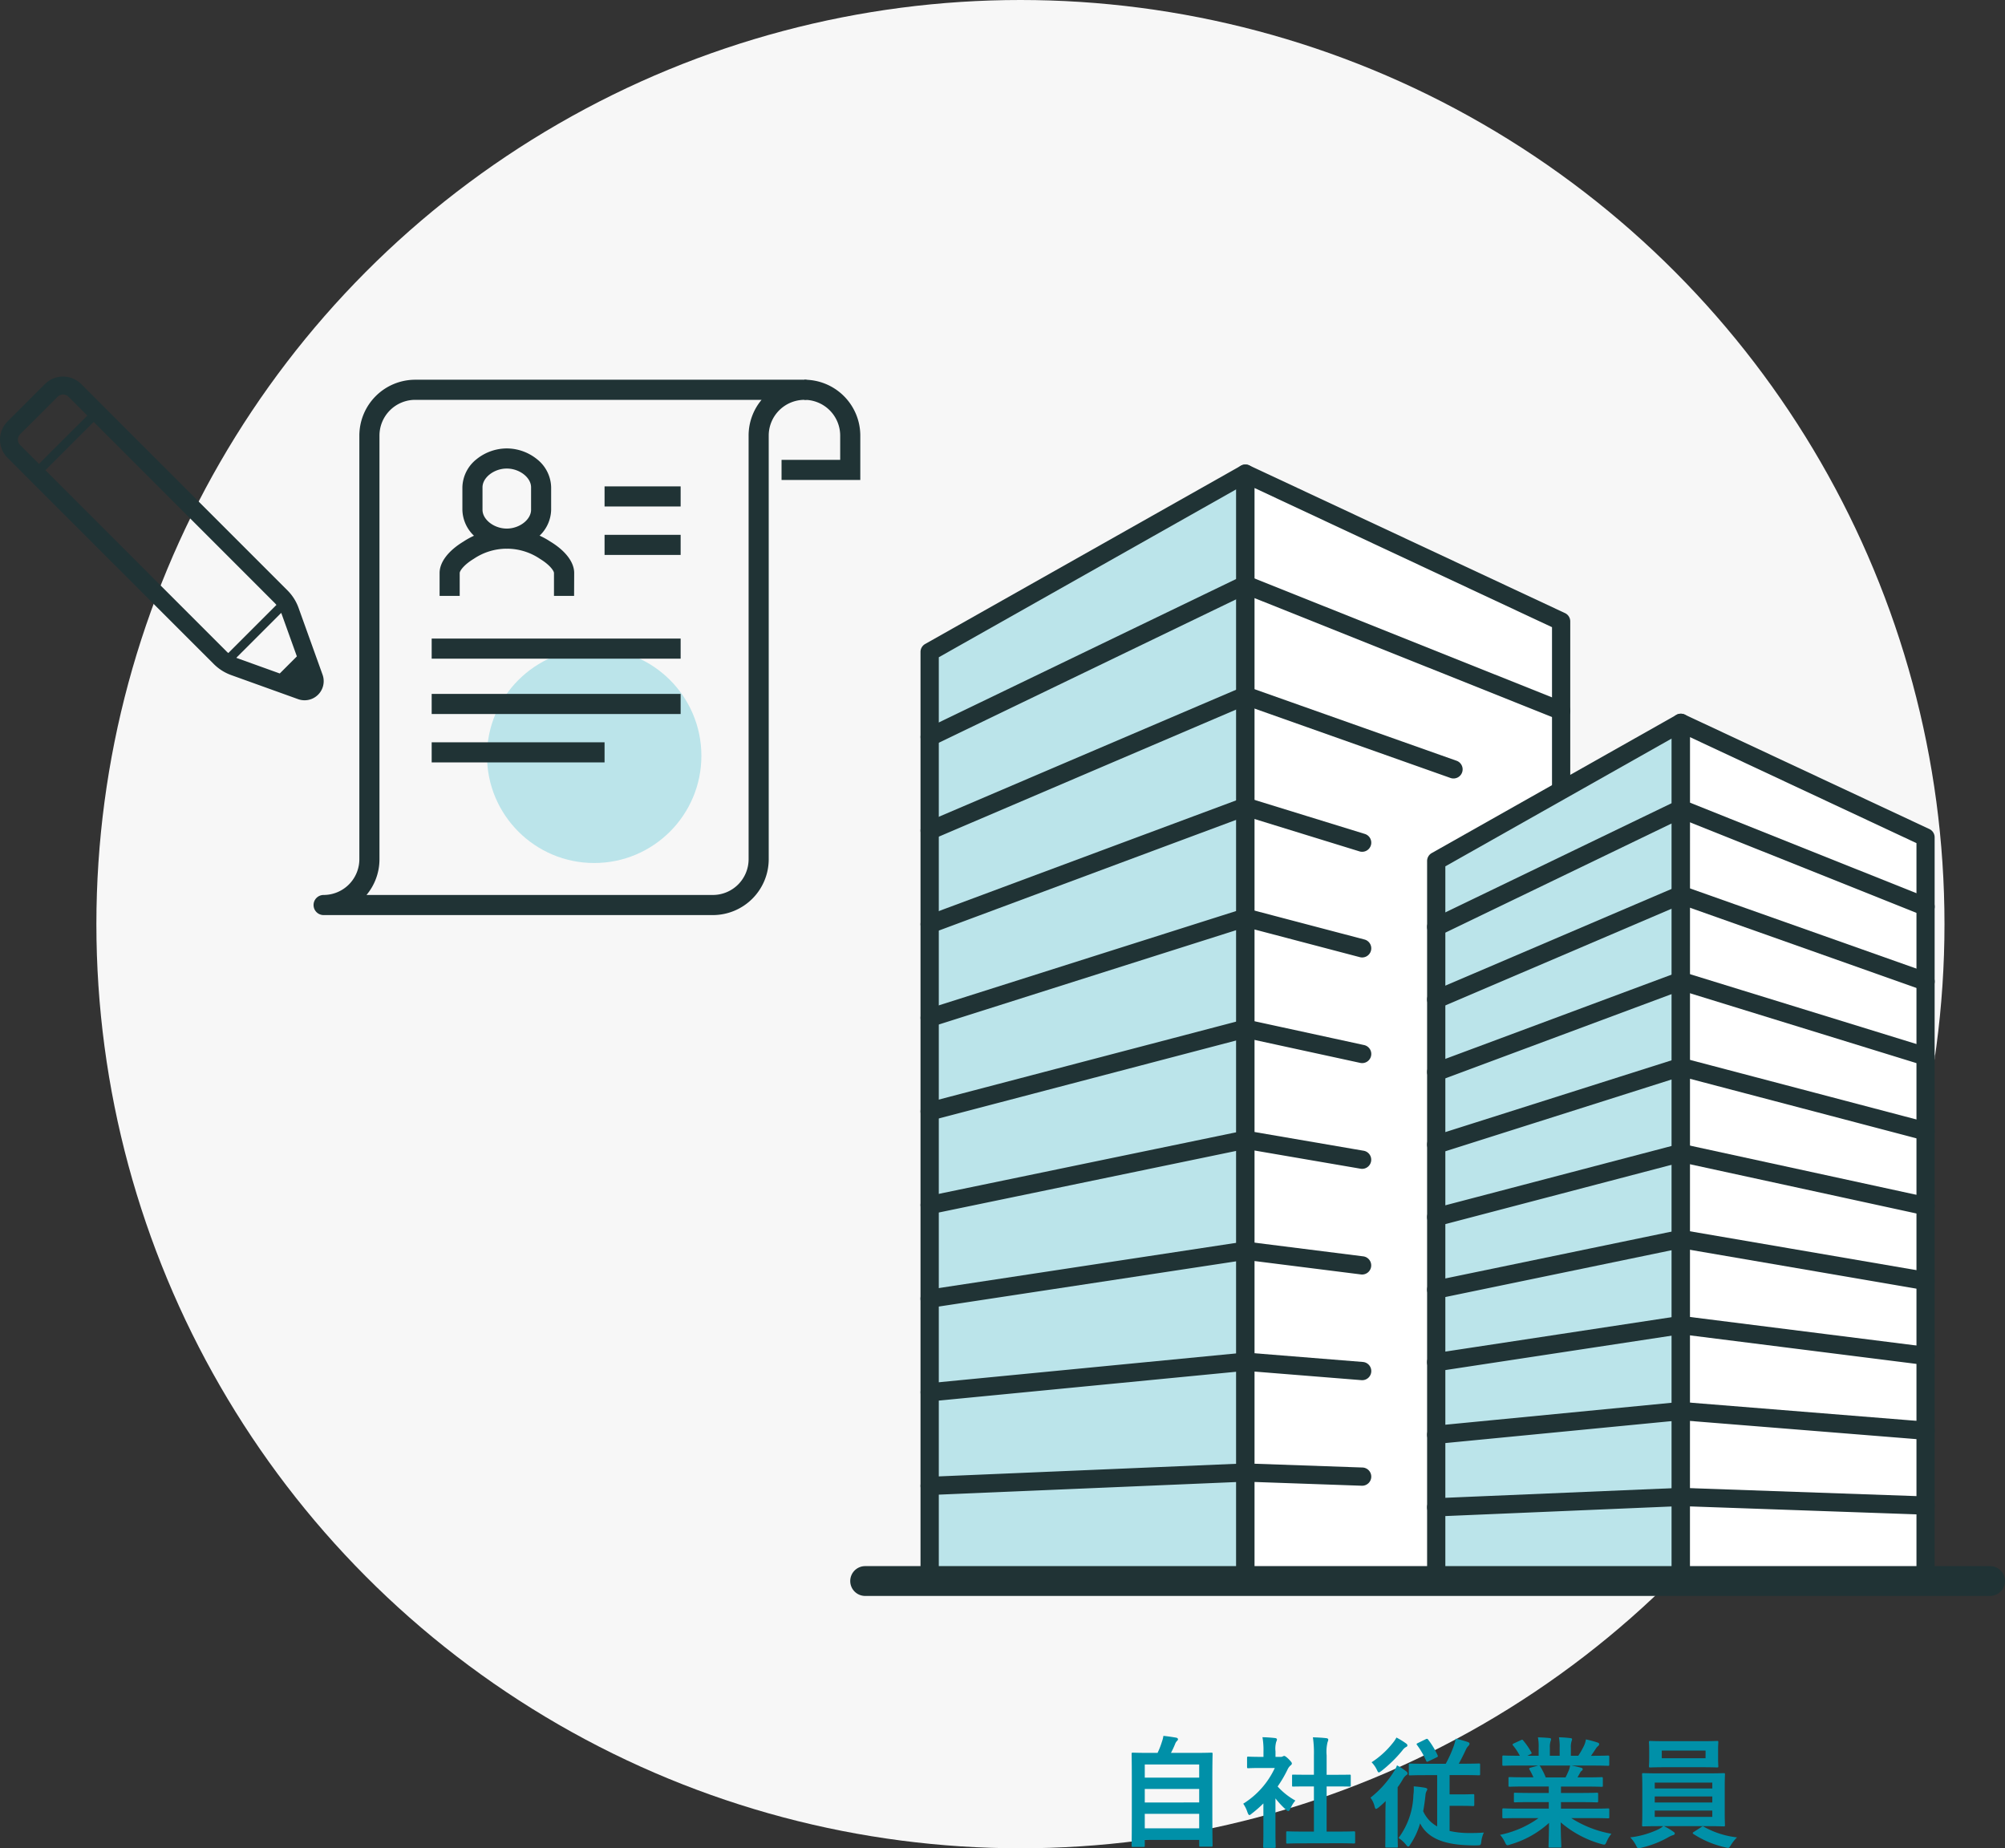
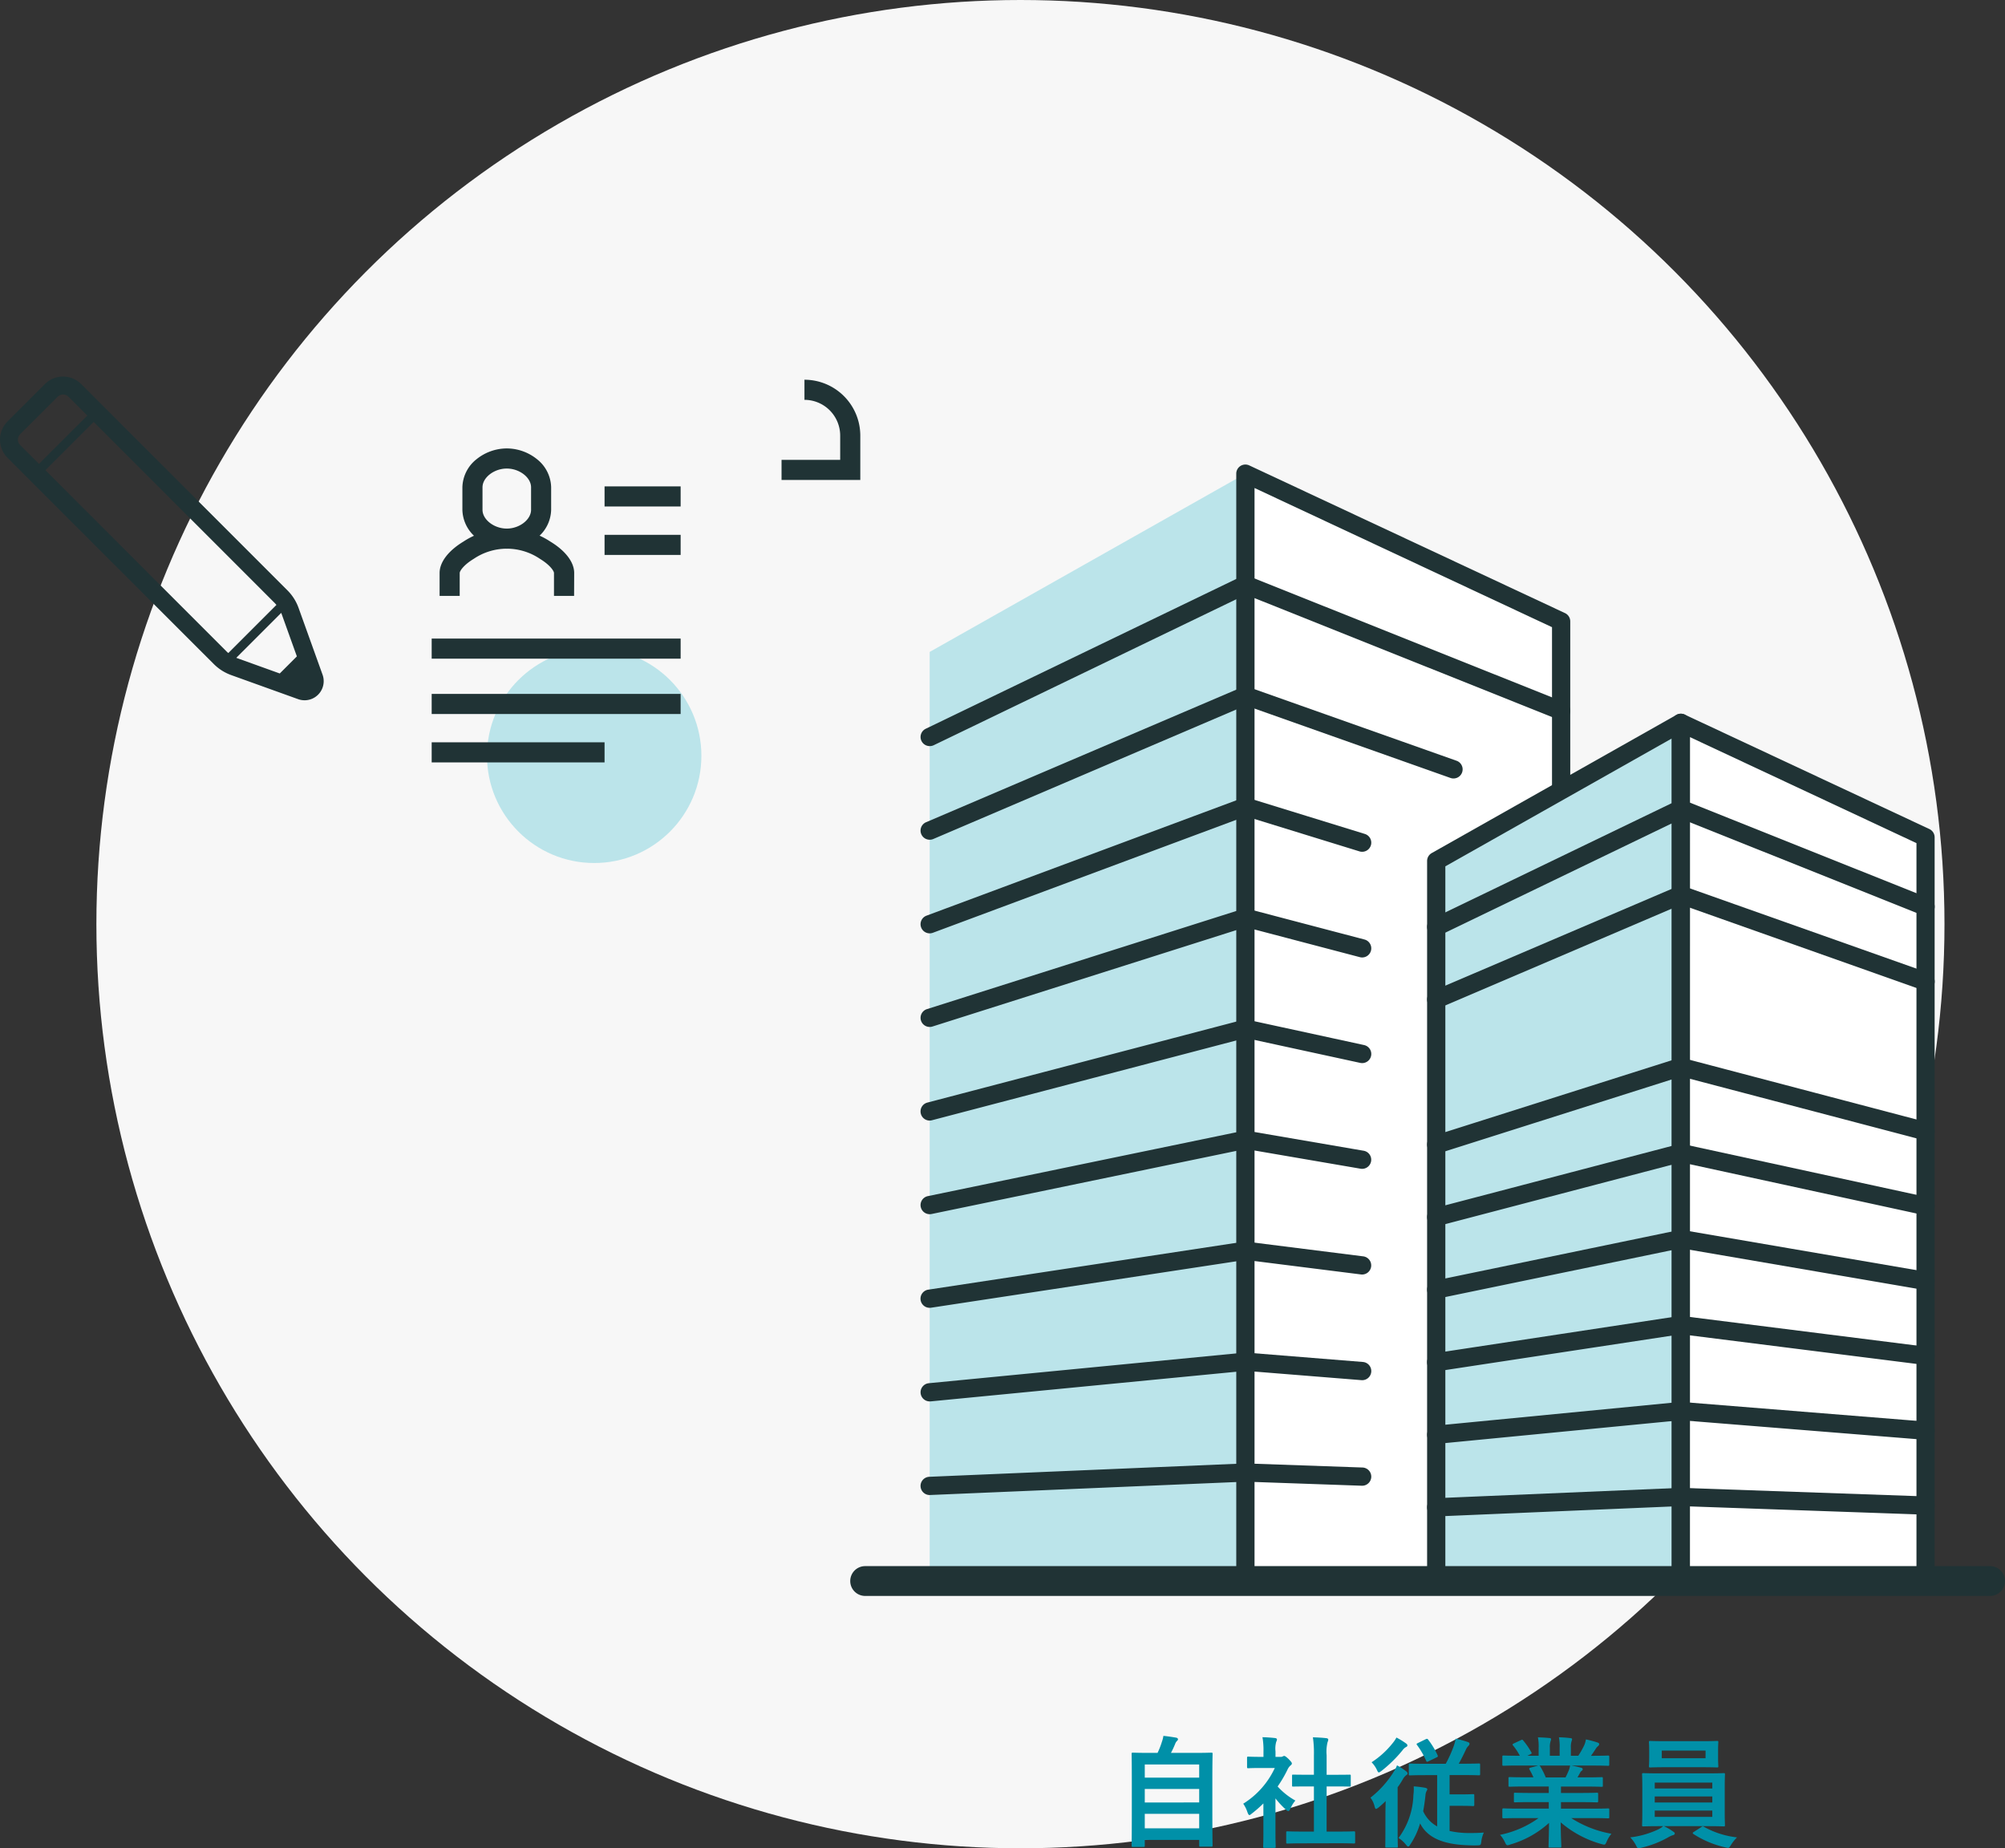
<svg xmlns="http://www.w3.org/2000/svg" viewBox="0 0 199.381 183.777">
  <rect x="0" y="0" width="199.381" height="183.777" fill="#333333" stroke="none" />
  <g transform="translate(-17.45 -16.589)">
    <circle cx="91.889" cy="91.889" r="91.889" transform="translate(27.035 16.589)" fill="#f7f7f7" />
    <path d="M109.899 81.412v92.381h31.4V63.686z" fill="#bbe4ea" />
-     <path d="M141.295 174.7h-31.4a.907.907 0 01-.907-.907V81.412a.907.907 0 01.461-.79l31.4-17.726a.908.908 0 01.9.006.907.907 0 01.45.783v110.108a.907.907 0 01-.904.907zm-30.489-1.814h29.582V65.241l-29.582 16.7z" fill="#203335" />
    <path d="M172.691 170.404v-92.03l-31.4-14.687v110.106h31.4z" fill="#fff" />
    <path d="M172.693 174.699h-31.4a.907.907 0 01-.907-.907V63.685a.907.907 0 01.42-.765.909.909 0 01.871-.056l31.4 14.687a.907.907 0 01.522.821v95.419a.907.907 0 01-.266.642.906.906 0 01-.64.266zm-30.49-1.814h29.582V78.95l-29.582-13.838z" fill="#203335" />
    <path d="M109.898 165.242a.907.907 0 01-.906-.869.907.907 0 01.868-.944l31.4-1.33h.07l11.606.407a.907.907 0 01.875.938.91.91 0 01-.938.874l-11.571-.406-31.36 1.328zm0-9.309a.907.907 0 01-.9-.819.907.907 0 01.815-.99l31.4-3.045a.884.884 0 01.16 0l11.606.933a.907.907 0 01.831.977.906.906 0 01-.977.831l-11.526-.926-31.316 3.037-.093.002zm-.001-9.307a.907.907 0 01-.9-.771.907.907 0 01.76-1.033l31.4-4.774a.922.922 0 01.25 0l11.606 1.462a.907.907 0 01.786 1.013.906.906 0 01-1.013.786l-11.481-1.446-31.271 4.755a.908.908 0 01-.137.008zm.001-9.308a.907.907 0 01-.887-.723.907.907 0 01.7-1.072l31.4-6.5a.908.908 0 01.337-.006l11.606 1.992a.907.907 0 01.74 1.047.907.907 0 01-1.047.74l-11.437-1.963-31.228 6.468a.893.893 0 01-.184.017zm0-9.309a.907.907 0 01-.877-.677.907.907 0 01.65-1.112l31.4-8.231a.907.907 0 01.422-.009l11.606 2.521a.907.907 0 01.693 1.079.906.906 0 01-1.078.694l-11.394-2.475-31.185 8.176a.914.914 0 01-.237.034zm.002-9.309a.908.908 0 01-.865-.633.907.907 0 01.59-1.139l31.4-9.96a.909.909 0 01.505-.013l11.606 3.051a.907.907 0 01.646 1.108.907.907 0 01-1.108.647l-11.352-2.984-31.145 9.88a.9.9 0 01-.277.043zm-.001-9.307a.907.907 0 01-.85-.591.907.907 0 01.533-1.167l31.4-11.689a.908.908 0 01.584-.017l11.606 3.58a.908.908 0 01.6 1.134.907.907 0 01-1.134.6l-11.311-3.489-31.106 11.581a.912.912 0 01-.322.058z" fill="#203335" />
    <path d="M109.899 100.084a.907.907 0 01-.834-.551.907.907 0 01.478-1.19l31.4-13.417a.908.908 0 01.659-.021l20.691 7.327a.907.907 0 01.552 1.158.907.907 0 01-1.158.552l-20.357-7.208-31.07 13.278a.905.905 0 01-.361.072z" fill="#203335" />
    <path d="M109.9 90.775a.907.907 0 01-.817-.513.907.907 0 01.423-1.211l31.4-15.146a.908.908 0 01.731-.025l31.4 12.55a.907.907 0 01.505 1.179.907.907 0 01-1.179.506l-31.025-12.4-31.036 14.972a.9.9 0 01-.402.088z" fill="#203335" />
    <path d="M160.271 102.2v71.591h24.331v-85.33z" fill="#bbe4ea" />
    <path d="M184.602 174.7h-24.331a.907.907 0 01-.907-.907V102.2a.907.907 0 01.461-.79l24.331-13.737a.907.907 0 01.9.006.907.907 0 01.45.783v85.33a.907.907 0 01-.904.908zm-23.424-1.814h22.517V90.017l-22.517 12.713z" fill="#203335" />
    <path d="M184.601 88.463v85.328h24.333V99.845z" fill="#fff" />
    <path d="M208.927 174.699h-24.331a.907.907 0 01-.907-.907v-85.33a.907.907 0 01.42-.765.906.906 0 01.871-.056l24.331 11.382a.907.907 0 01.523.821v73.948a.907.907 0 01-.907.907zm-23.424-1.814h22.524v-72.463l-22.519-10.538z" fill="#203335" />
    <path d="M160.269 167.371a.907.907 0 01-.906-.868.907.907 0 01.868-.945l24.331-1.03h.07l24.331.854a.907.907 0 01.874.938.908.908 0 01-.938.875l-24.3-.853-24.3 1.029zm-.001-7.214a.907.907 0 01-.9-.82.907.907 0 01.815-.99l24.331-2.36a.889.889 0 01.16 0l24.331 1.956a.907.907 0 01.832.977.906.906 0 01-.977.831l-24.251-1.949-24.25 2.352a1.406 1.406 0 01-.091.003zm.001-7.214a.907.907 0 01-.9-.771.908.908 0 01.761-1.033l24.331-3.7a.913.913 0 01.25 0l24.331 3.065a.907.907 0 01.786 1.013.908.908 0 01-1.013.787l-24.206-3.05-24.206 3.681a.909.909 0 01-.134.008zm0-7.214a.907.907 0 01-.887-.723.907.907 0 01.7-1.072l24.331-5.039a.9.9 0 01.337-.006l24.331 4.175a.907.907 0 01.74 1.047.906.906 0 01-1.047.74l-24.161-4.146-24.163 5a.9.9 0 01-.181.024zm.001-7.213a.907.907 0 01-.877-.677.907.907 0 01.647-1.107l24.331-6.379a.909.909 0 01.422-.009l24.331 5.286a.907.907 0 01.694 1.079.906.906 0 01-1.079.694l-24.122-5.244-24.121 6.324a.909.909 0 01-.226.033z" fill="#203335" />
    <path d="M160.27 131.302a.907.907 0 01-.865-.633.907.907 0 01.59-1.139l24.331-7.719a.911.911 0 01.505-.012l24.331 6.4a.907.907 0 01.646 1.108.907.907 0 01-1.108.646l-24.076-6.329-24.08 7.639a.908.908 0 01-.274.039z" fill="#203335" />
-     <path d="M160.271 124.088a.907.907 0 01-.85-.591.907.907 0 01.533-1.167l24.331-9.058a.907.907 0 01.584-.016l24.331 7.505a.907.907 0 01.6 1.134.907.907 0 01-1.134.6l-24.036-7.415-24.042 8.951a.906.906 0 01-.317.057z" fill="#203335" />
    <path d="M160.27 116.874a.907.907 0 01-.834-.551.906.906 0 01.478-1.19l24.331-10.4a.907.907 0 01.659-.021l24.331 8.616a.907.907 0 01.552 1.157.907.907 0 01-1.157.552l-24-8.5-24.005 10.259a.909.909 0 01-.355.078z" fill="#203335" />
    <path d="M160.271 109.661a.908.908 0 01-.818-.513.907.907 0 01.423-1.211l24.331-11.738a.908.908 0 01.731-.025l24.33 9.725a.907.907 0 01.506 1.179.907.907 0 01-1.179.506l-23.96-9.577-23.971 11.564a.9.9 0 01-.393.09zm55.078 65.614H103.482a1.482 1.482 0 01-1.482-1.482 1.482 1.482 0 011.482-1.482h111.867a1.482 1.482 0 011.482 1.482 1.483 1.483 0 01-1.482 1.482z" fill="#203335" />
    <path d="M131.156 200.23c.12 0 .132-.012.132-.132v-.564h5.412v.54c0 .12.012.132.132.132h1.068c.12 0 .132-.012.132-.132 0-.06-.024-.7-.024-3.9v-2.532c0-1.908.024-2.58.024-2.652 0-.12-.012-.132-.132-.132-.084 0-.5.024-1.668.024h-2.34a9.406 9.406 0 00.42-.9.825.825 0 01.18-.288.243.243 0 00.1-.168c0-.06-.06-.132-.168-.156-.348-.06-.876-.144-1.284-.18a2.8 2.8 0 01-.14.564 7.879 7.879 0 01-.44 1.128h-.78c-1.164 0-1.584-.024-1.668-.024-.12 0-.132.012-.132.132 0 .084.02.744.02 2.976v2.22c0 3.204-.02 3.84-.02 3.912 0 .12.012.132.132.132zm.132-1.848v-1.44h5.412v1.44zm0-2.568v-1.348h5.412v1.344zm0-3.78h5.412v1.308h-5.412zm19.176 7.832c1.14 0 1.524.024 1.6.024.132 0 .144-.012.144-.132v-.944c0-.12-.012-.132-.144-.132-.072 0-.456.024-1.6.024h-1.092v-4.488h.756c1.068 0 1.44.012 1.512.012.12 0 .132 0 .132-.12v-.944c0-.12-.012-.12-.132-.12-.072 0-.444.012-1.512.012h-.756v-1.948a3.919 3.919 0 01.1-1.32.487.487 0 00.06-.252c0-.06-.084-.108-.192-.12-.42-.048-.876-.072-1.332-.084a10.858 10.858 0 01.1 1.812v1.908h-.54c-1.068 0-1.44-.012-1.512-.012-.108 0-.12 0-.12.12v.948c0 .12.012.12.12.12.072 0 .444-.012 1.512-.012h.54v4.488h-1.016c-1.14 0-1.536-.024-1.608-.024-.12 0-.132.012-.132.132v.952c0 .12.012.132.132.132.072 0 .468-.024 1.608-.024zm-7.38-1.088c0 .888-.024 1.344-.024 1.416 0 .12.012.132.144.132h.96c.132 0 .144-.012.144-.132 0-.06-.024-.528-.024-1.416v-3.372a8.957 8.957 0 001.032 1.116c.108.1.18.144.24.144.084 0 .144-.084.228-.264a2.878 2.878 0 01.48-.78 6.839 6.839 0 01-1.764-1.4 12.128 12.128 0 001.02-1.756 1.217 1.217 0 01.276-.348.234.234 0 00.12-.192c0-.084-.1-.2-.324-.432-.252-.24-.372-.312-.444-.312a.356.356 0 00-.132.048.4.4 0 01-.228.048h-.5v-.54a2.545 2.545 0 01.072-.96.563.563 0 00.072-.252c0-.048-.072-.108-.192-.12a13.9 13.9 0 00-1.248-.084 7.4 7.4 0 01.1 1.464v.492h-.228c-.912 0-1.2-.024-1.272-.024-.12 0-.132.012-.132.132v.888c0 .12.012.132.132.132.072 0 .36-.024 1.272-.024h1.356a8.288 8.288 0 01-3.14 3.552 3.313 3.313 0 01.42.852c.072.18.12.276.192.276s.132-.06.252-.156a12.538 12.538 0 001.14-1zm17.28-5.688v5.1a3.22 3.22 0 01-1.392-1.512c.1-.492.168-1.02.228-1.56a1.141 1.141 0 01.1-.42.436.436 0 00.084-.2c0-.072-.072-.12-.252-.156a10.763 10.763 0 00-1.1-.132 4.208 4.208 0 01-.032.856 7.511 7.511 0 01-1.476 4.276 3.091 3.091 0 01.732.66c.108.132.168.192.228.192s.12-.06.2-.192a7.6 7.6 0 00.984-2.112c.676 1.344 2.132 2.088 4.756 2.176.3.012.612.024.9.012.372-.012.384-.012.432-.4a2.963 2.963 0 01.252-.876c-.456.036-.852.048-1.32.048a9.051 9.051 0 01-2.088-.204v-2.5h1.212c.792 0 1.032.024 1.1.024.132 0 .144-.012.144-.132v-.912c0-.132-.012-.144-.144-.144-.072 0-.312.024-1.1.024H161.6v-1.92h1.272c1.152 0 1.548.024 1.632.024.12 0 .132-.012.132-.12v-.924c0-.12-.012-.132-.132-.132-.084 0-.48.024-1.632.024h-.36c.324-.576.528-1.02.708-1.4a1.258 1.258 0 01.264-.384.326.326 0 00.1-.2c0-.072-.06-.132-.156-.168a11.328 11.328 0 00-1.228-.34 3.665 3.665 0 01-.192.744 12.261 12.261 0 01-.792 1.756h-1.932c-1.14 0-1.548-.024-1.62-.024-.108 0-.12.012-.12.132v.924c0 .108.012.12.12.12.072 0 .48-.024 1.62-.024zm-5.148 5.6c0 .96-.012 1.4-.012 1.488 0 .108.012.12.132.12h1c.108 0 .12-.012.12-.12 0-.072-.024-.528-.024-1.488v-4.388a7.41 7.41 0 00.516-.792 1.265 1.265 0 01.336-.408c.108-.06.132-.1.132-.18s-.048-.144-.156-.228a7.509 7.509 0 00-.888-.576 3.515 3.515 0 01-.324.636 9.986 9.986 0 01-2.316 2.58 2.318 2.318 0 01.408.864c.048.18.084.252.144.252s.144-.06.276-.156c.228-.192.468-.408.684-.624-.012.42-.024.912-.024 1.26zm1.1-9.336a3.184 3.184 0 01-.372.552 8.69 8.69 0 01-2.1 1.908 2.841 2.841 0 01.516.732c.084.192.132.276.2.276s.144-.06.276-.156a13.067 13.067 0 002.088-2.052 1.059 1.059 0 01.36-.324.162.162 0 00.12-.156c0-.084-.06-.144-.168-.216a7.315 7.315 0 00-.916-.56zm2.124.552c-.132.06-.156.1-.072.2a7.908 7.908 0 01.9 1.56c.06.132.084.12.24.048l.8-.384c.144-.072.144-.1.1-.216a8.053 8.053 0 00-.936-1.548c-.072-.1-.12-.1-.24-.048zm12.004 7.46a9.966 9.966 0 01-3.828 1.664 2.865 2.865 0 01.48.72c.108.228.156.312.264.312a.921.921 0 00.276-.072 9.72 9.72 0 003.852-2.148c-.012 1.424-.048 2.124-.048 2.324 0 .12.012.132.12.132h1.02c.12 0 .132-.012.132-.132 0-.2-.06-.948-.06-2.376a10.477 10.477 0 004.032 2.152 1.284 1.284 0 00.276.06c.12 0 .168-.084.264-.312a3.4 3.4 0 01.468-.768 10.888 10.888 0 01-3.992-1.556h2.136c1.08 0 1.44.024 1.512.024.12 0 .132-.012.132-.132v-.712c0-.132-.012-.144-.132-.144-.072 0-.432.024-1.512.024h-3.16v-.648h1.908c1.176 0 1.584.024 1.656.024.12 0 .132-.012.132-.132v-.684c0-.132-.012-.144-.132-.144-.072 0-.48.024-1.656.024h-1.908v-.636h2.424c1.152 0 1.536.024 1.608.024.12 0 .132-.012.132-.12v-.708c0-.12-.012-.132-.132-.132-.072 0-.456.024-1.608.024h-.78l.216-.384a.836.836 0 01.168-.252.208.208 0 00.132-.18c0-.072-.06-.12-.156-.144-.36-.1-.636-.156-.948-.216h2.1c1.08 0 1.44.024 1.512.024.12 0 .132-.012.132-.132v-.744c0-.132-.012-.144-.132-.144-.072 0-.432.024-1.512.024h-.168c.168-.24.336-.48.492-.732a1.21 1.21 0 01.2-.228.247.247 0 00.12-.2c0-.06-.048-.12-.156-.156a10.057 10.057 0 00-1.164-.312 2.293 2.293 0 01-.2.648 8.9 8.9 0 01-.556.976h-.74v-.792a1.874 1.874 0 01.072-.66.565.565 0 00.048-.192c0-.06-.048-.1-.156-.108a11.546 11.546 0 00-1.152-.084 4.761 4.761 0 01.072 1.056v.78h-.972v-.792a1.874 1.874 0 01.072-.66.631.631 0 00.048-.2q0-.09-.144-.108c-.324-.036-.792-.06-1.164-.072a4.7 4.7 0 01.072 1.044v.788h-1.116l.288-.144c.156-.084.156-.1.1-.2a7.164 7.164 0 00-.8-1.164c-.072-.1-.108-.108-.228-.048l-.7.324c-.144.072-.168.12-.1.2a5.7 5.7 0 01.684 1.032h-.084c-1.08 0-1.44-.024-1.512-.024-.132 0-.144.012-.144.144v.744c0 .12.012.132.144.132.072 0 .432-.024 1.512-.024h1.92l-.78.216c-.156.048-.144.1-.084.2.132.228.252.468.384.756h-.732c-1.152 0-1.536-.024-1.608-.024-.132 0-.144.012-.144.132v.708c0 .108.012.12.144.12.072 0 .456-.024 1.608-.024h2.256v.644h-1.692c-1.164 0-1.584-.024-1.656-.024-.12 0-.12.012-.12.144v.68c0 .12 0 .132.12.132.072 0 .492-.024 1.656-.024h1.692v.648H168.5c-1.08 0-1.44-.024-1.512-.024-.132 0-.144.012-.144.144v.708c0 .12.012.132.144.132.072.004.432-.016 1.512-.016zm.72-4.044a7.529 7.529 0 00-.54-1.08c-.036-.048-.06-.084-.1-.1h3.06a2.2 2.2 0 01-.132.48c-.12.288-.216.492-.324.7zm16.02 4.844c1.176 0 1.6.024 1.668.024.12 0 .132-.012.132-.132 0-.06-.024-.432-.024-1.26v-2.5c0-.84.024-1.2.024-1.272 0-.12-.012-.132-.132-.132-.072 0-.492.024-1.668.024h-4.632c-1.176 0-1.6-.024-1.668-.024-.132 0-.144.012-.144.132 0 .072.024.432.024 1.272v2.5c0 .828-.024 1.188-.024 1.26 0 .12.012.132.144.132.072 0 .492-.024 1.668-.024h.288a2.335 2.335 0 01-.6.372 8.922 8.922 0 01-2.676.744 3.418 3.418 0 01.552.756c.12.24.156.324.288.324a1.718 1.718 0 00.252-.048 9.968 9.968 0 002.676-1.032 2.036 2.036 0 01.468-.216c.12-.024.192-.084.192-.168s-.036-.108-.156-.192a5.9 5.9 0 00-.924-.54zm.54-.924H182v-.624h5.724zM182 195.814v-.6h5.724v.6zm0-1.98h5.724v.588H182zm1.164-4.116c-1.14 0-1.524-.024-1.608-.024-.12 0-.132.012-.132.132 0 .072.024.276.024.8v.78c0 .516-.024.708-.024.792 0 .12.012.132.132.132.084 0 .468-.024 1.608-.024h3.42c1.14 0 1.536.024 1.608.024.12 0 .132-.012.132-.132 0-.072-.024-.276-.024-.792v-.78c0-.528.024-.732.024-.8 0-.12-.012-.132-.132-.132-.072 0-.468.024-1.608.024zm3.888 1.692H182.7v-.756h4.356zm-1.152 7.32c-.084.048-.12.084-.12.12s.024.06.072.1a9.7 9.7 0 003.18 1.328 1.718 1.718 0 00.252.048c.12 0 .168-.084.312-.312a4.028 4.028 0 01.588-.732 8.691 8.691 0 01-3.3-1.056.24.24 0 00-.1-.036.258.258 0 00-.156.072z" fill="#0090a8" />
    <g transform="translate(12.193 54.032)">
      <circle cx="10.659" cy="10.659" r="10.659" transform="translate(53.686 27.049)" fill="#bbe4ea" />
      <g fill="#203335">
        <path d="M90.807 10.283h-7.831v-2h5.831V5.868a3.558 3.558 0 00-3.554-3.554v-2a5.56 5.56 0 015.554 5.554z" />
-         <path d="M46.546.314h38.708a1 1 0 010 2A3.558 3.558 0 0081.7 5.868v42.123a5.56 5.56 0 01-5.554 5.554H37.438a1 1 0 010-2 3.558 3.558 0 003.554-3.554V5.868A5.56 5.56 0 0146.546.314zm34.443 2H46.546a3.558 3.558 0 00-3.554 3.554v42.123a5.528 5.528 0 01-1.289 3.554h34.443a3.558 3.558 0 003.554-3.554V5.868a5.528 5.528 0 011.289-3.554z" />
        <path d="M72.941 17.734h-7.565v-2h7.565zm0-4.814h-7.565v-2h7.565zm0 15.129H48.184v-2h24.757zm0 5.502H48.184v-2h24.757zm-7.565 4.814H48.184v-2h17.192zm-3.03-16.559h-2v-2.277c0-.175-.354-.772-1.4-1.409a5.874 5.874 0 00-6.575 0c-1.051.637-1.4 1.234-1.4 1.409v2.277h-2v-2.277c0-1.071.863-2.208 2.368-3.12a7.863 7.863 0 018.648 0c1.505.912 2.368 2.049 2.368 3.12z" />
        <path d="M55.653 7.145a4.812 4.812 0 013 1.067 3.662 3.662 0 011.411 2.8v2.233a3.662 3.662 0 01-1.411 2.8 4.762 4.762 0 01-6.008 0 3.662 3.662 0 01-1.407-2.8v-2.231a3.662 3.662 0 011.411-2.8 4.812 4.812 0 013.004-1.069zm0 7.969c1.264 0 2.415-.891 2.415-1.869v-2.231c0-.978-1.151-1.869-2.415-1.869s-2.415.891-2.415 1.869v2.231c0 .978 1.151 1.869 2.415 1.869z" />
      </g>
      <path d="M6.003 4.467L9.724.747a2.55 2.55 0 013.607 0l2.411 2.412 18.1 18.1a4.689 4.689 0 011.1 1.728l2.389 6.65a1.9 1.9 0 01-2.436 2.435l-6.653-2.392a4.7 4.7 0 01-1.729-1.1L9.042 11.117l-.631-.632-2.407-2.412a2.552 2.552 0 01-.001-3.606zm22.839 23.532l4.236 1.523 1.7-1.7-1.521-4.233-.038-.091-4.464 4.464c.03.014.059.028.087.037zm-1.07-.679c.06.06.124.115.189.17l4.785-4.785a3.003 3.003 0 00-.169-.189L14.571 4.508l-4.8 4.8zM7.266 6.812l1.776 1.781.089.089 4.811-4.804-1.87-1.87a.768.768 0 00-1.084 0l-3.723 3.72a.766.766 0 00.001 1.084z" fill="#203335" />
    </g>
  </g>
</svg>